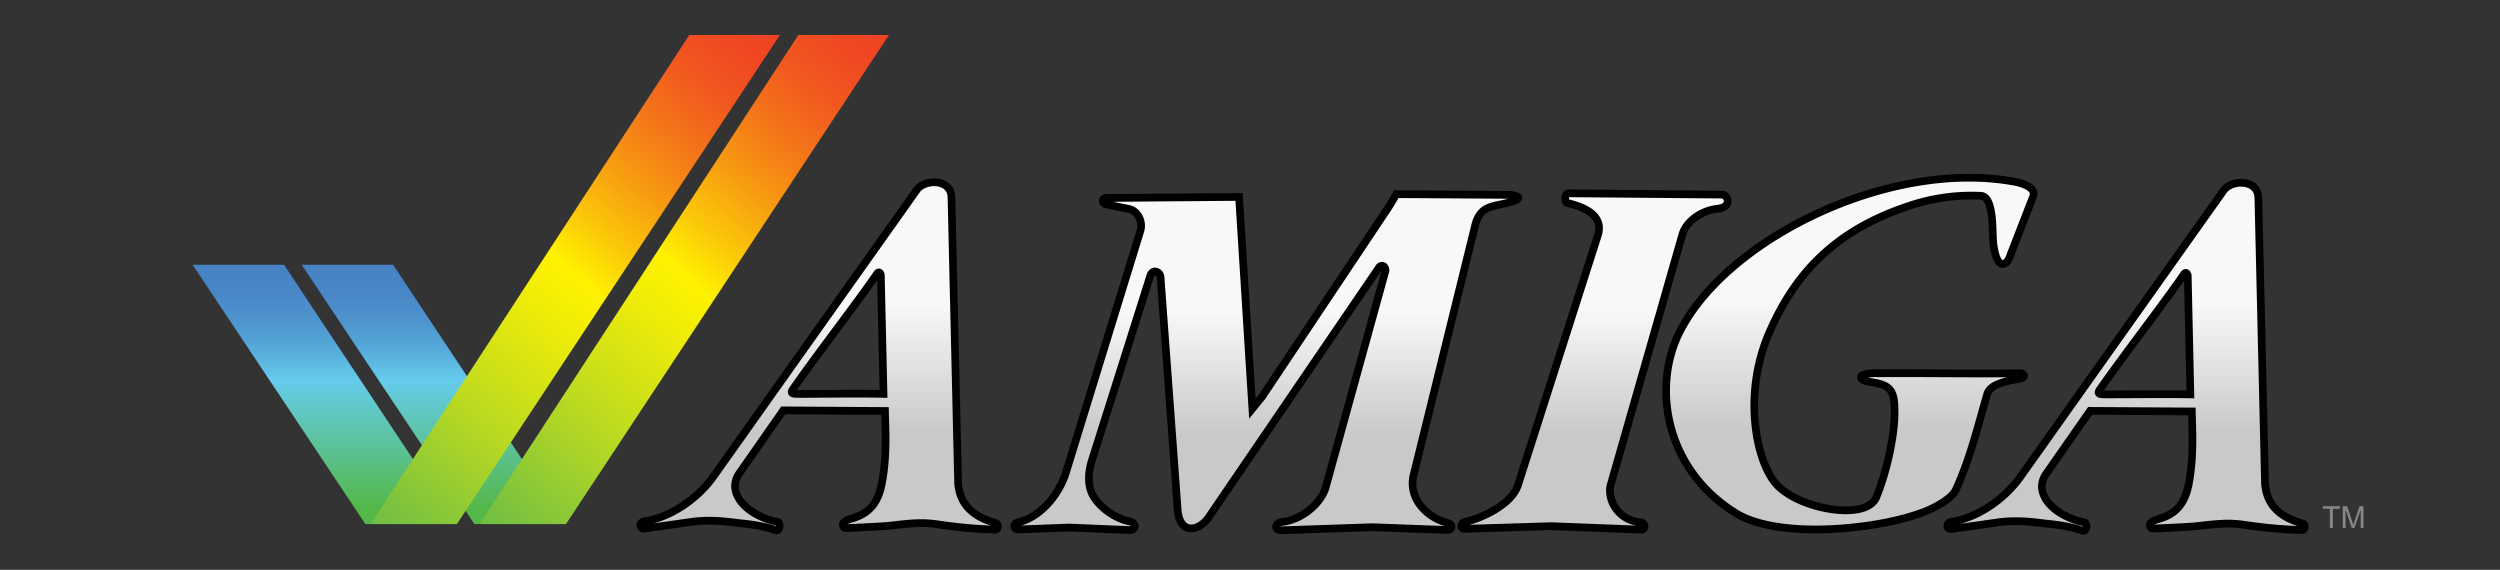
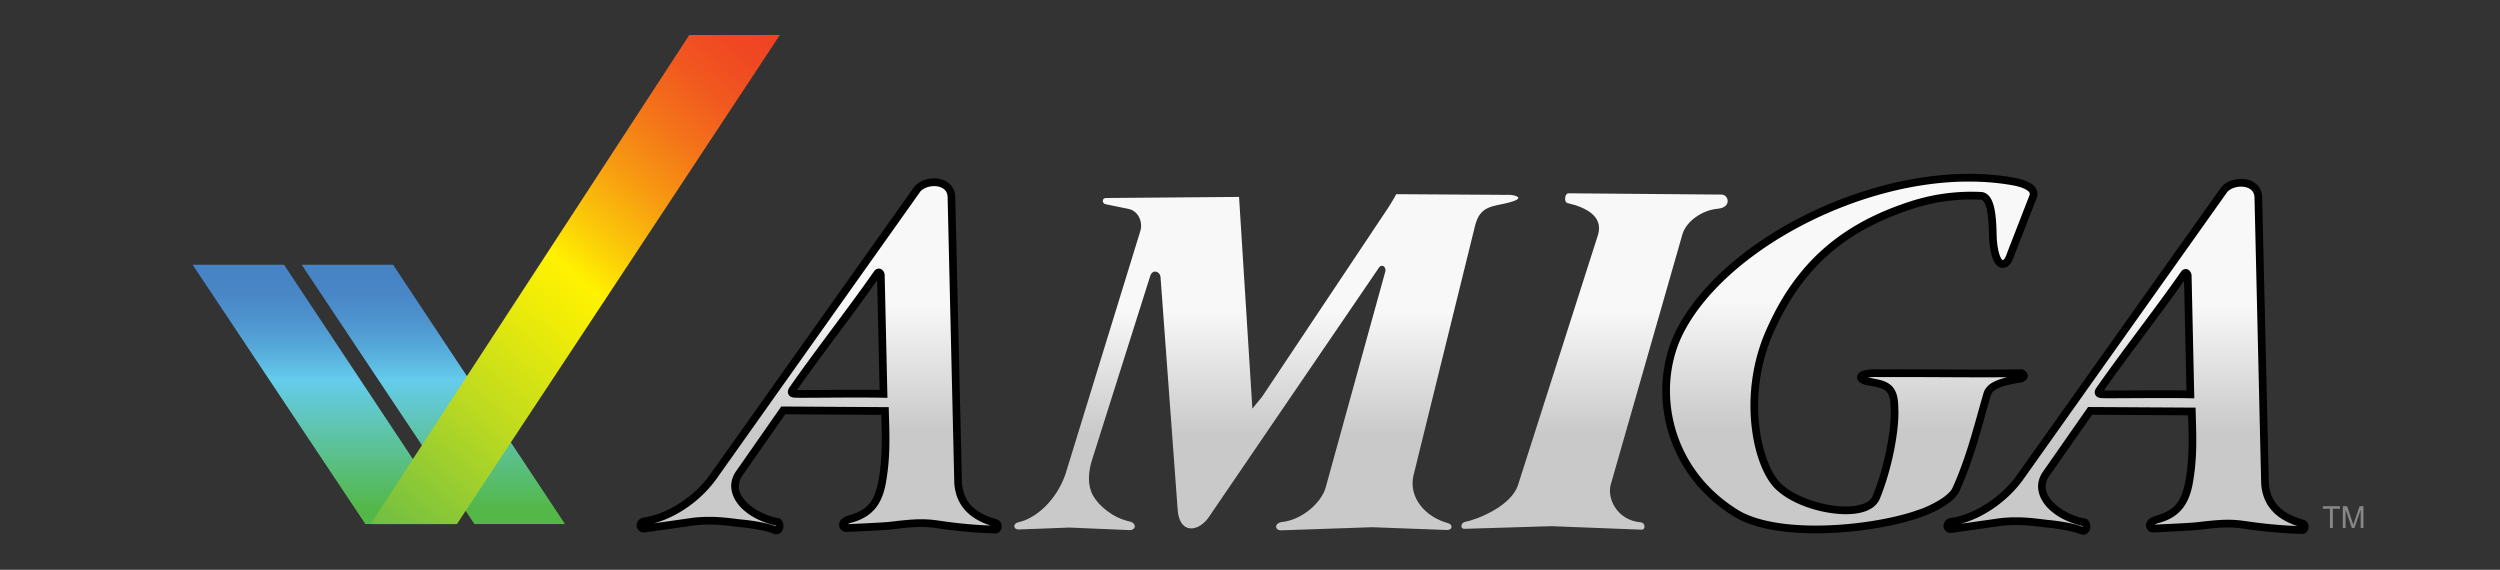
<svg xmlns="http://www.w3.org/2000/svg" width="566.929" height="129.21" xml:space="preserve">
  <rect width="100%" height="100%" fill="#333333" stroke="none" />
  <g transform="matrix(.868 0 0 .877 43.671 7.94)">
    <linearGradient id="a" gradientUnits="userSpaceOnUse" x1="280.519" y1="41.153" x2="280.519" y2="128.077">
      <stop offset=".35" style="stop-color:#f8f8f8" />
      <stop offset=".716" style="stop-color:#c9c9c9" />
    </linearGradient>
    <path d="m314.466 41.153 29.807.189c.568 0 4.658.663-.453 1.999-4.084 1.063-7.43.661-8.764 5.979l-16.086 64.575c-1.336 5.769 3.152 10.742 8.955 12.301 1.313.32 1.393 1.715-.158 1.8l-19.586-.724-23.795.805c-1.728 0-1.795-1.794.085-2.125 5.562-.567 10.478-5.151 11.548-8.913l15.643-56.077c.002-.846-.436-1.287-.914-1.287-.35 0-.723.236-.965.719l-44.044 63.917c-1.22 1.967-3.14 3.271-4.838 3.271-1.835 0-3.412-1.521-3.578-5.375l-4.433-59.588c-.048-.826-.744-1.454-1.438-1.454-.478 0-.956.297-1.222 1.029l-15.107 47.273c-1.237 3.593-1.325 7.104.147 9.646 1.463 2.611 5.229 5.803 9.64 6.701 1.714.412 1.628 2.125-.004 2.209l-15.824-.662-13.293.498c-1.561-.084-1.393-1.631.004-1.883 4.578-.979 9.826-5.638 12.205-12.267l19.571-62.897c.821-2.376-.476-5.236-2.852-5.804l-6.055-1.229c-1.063-.082-1.215-1.632.002-1.632l34.736-.282 3.482 54.755 2.548-3.1 33.147-49.172c.407-.665 1.391-2.214 1.889-3.195z" style="fill:url(#a)" />
-     <path d="M282.789 128.577a1.83 1.83 0 0 1-.715-1.438c.017-1.149 1.001-1.98 2.225-2.174l.027-.006.043-.004c5.083-.46 9.815-4.928 10.685-8.187l15.581-55.852-44.048 63.92c-1.372 2.18-3.473 3.711-5.686 3.744-1.196.013-2.412-.545-3.218-1.644-.812-1.096-1.27-2.636-1.359-4.66l-4.432-59.601c-.002-.292-.342-.518-.439-.512-.008.004-.017.004-.027.004-.037 0-.095 0-.245.327l-15.114 47.295c-.582 1.689-.889 3.343-.889 4.837 0 1.529.317 2.88.963 3.995 1.27 2.314 4.902 5.408 9.001 6.216 1.134.255 2.012 1.101 2.019 2.18.014 1.132-1.046 1.981-2.201 2l-.058.002-15.822-.661-13.303.497-.043-.002c-1.048-.002-2.078-.789-2.053-1.84.014-1.059.874-1.847 1.902-2.019 4.122-.852 9.223-5.29 11.461-11.587l19.579-62.925c.129-.373.193-.769.193-1.165.002-1.568-.99-3.044-2.298-3.332l-6.008-1.221c-1.043-.115-1.721-1.01-1.703-1.875-.004-.42.153-.885.506-1.231.35-.348.855-.52 1.343-.516l35.681-.288 3.382 53.167.906-1.1 33.1-49.101c.412-.671 1.393-2.221 1.85-3.125l.278-.551 30.42.192c.506.031 1.437.116 2.311.574.259.159.736.456.773 1.206-.077.897-.635 1.161-1.092 1.428-.51.261-1.194.496-2.195.759-2.138.547-3.968.733-5.244 1.334-1.258.611-2.148 1.451-2.799 3.92l-16.082 64.559a7.912 7.912 0 0 0-.214 1.815c-.026 4.268 3.657 8.002 8.43 9.287.945.224 1.738.93 1.759 1.943.005 1.096-1.052 1.819-2.095 1.827l-.054.002-19.602-.725-23.782.804h-.012c-.596.005-1.151-.152-1.586-.492zm1.562-1.503 23.838-.806 18.807.695c-5.114-1.617-9.239-5.779-9.265-11.028a9.952 9.952 0 0 1 .268-2.284l16.087-64.575c.683-2.847 2.131-4.465 3.902-5.25 1.749-.792 3.635-.937 5.578-1.453l.14-.037-28.643-.181c-.553.99-1.303 2.17-1.656 2.75l-33.172 49.208-4.192 5.097-3.583-56.34-31.957.258 4.446.904c2.441.607 3.862 2.942 3.866 5.286 0 .607-.095 1.223-.292 1.788l-19.583 62.938c-2.42 6.682-7.531 11.459-12.446 12.784l12.593-.472 15.813.661a.827.827 0 0 0 .205-.042.946.946 0 0 0-.394-.186c-4.758-.995-8.658-4.285-10.307-7.18-.852-1.47-1.225-3.183-1.225-4.983 0-1.766.356-3.627.99-5.467l15.12-47.31c.332-1.016 1.245-1.716 2.163-1.689 1.289.031 2.329 1.038 2.435 2.381l4.434 59.619c.075 1.801.489 2.948.963 3.576.485.626.974.827 1.617.841 1.181.033 2.919-1.042 4.013-2.839l44.007-63.864c.364-.692 1.033-1.2 1.825-1.204a1.817 1.817 0 0 1 1.42.707c.338.433.493.984.491 1.575l.002.006v.139l-15.682 56.211c-1.266 4.242-6.329 8.924-12.339 9.625a1.426 1.426 0 0 0-.419.131c.039.007.083.01.132.01z" />
  </g>
  <g transform="matrix(.868 0 0 .877 43.671 7.94)">
    <linearGradient id="b" gradientUnits="userSpaceOnUse" x1="366.273" y1="40.928" x2="366.273" y2="127.911">
      <stop offset=".35" style="stop-color:#f8f8f8" />
      <stop offset=".716" style="stop-color:#c9c9c9" />
    </linearGradient>
    <path d="m359.425 40.928 40.012.331c1.883 0 2.766 3.332-1 3.664-4.02.354-8.225 3.215-9.213 6.641l-18.748 64.8c-.904 3.438 1.594 9.183 8.051 9.669 1.063.246 1.061 1.877.08 1.877l-23.631-.906-22.697.686c-1.232 0-.896-1.629.154-1.795 3.111-.567 12.154-4.076 13.879-9.634l20.902-64.692c1.309-4.656-3.016-6.949-7.922-8.095-1.062-.17-.845-2.463.133-2.546z" style="fill:url(#b)" />
-     <path d="m378.567 128.909-23.601-.905-22.688.684c-.466.007-.964-.152-1.31-.503a1.678 1.678 0 0 1-.48-1.199c.017-.946.649-1.87 1.765-2.074 1.394-.249 4.396-1.25 7.141-2.83 2.772-1.573 5.256-3.759 5.967-6.128l20.89-64.654c.14-.494.198-.94.198-1.343-.011-1.41-.699-2.438-2.036-3.391-1.326-.927-3.256-1.631-5.328-2.112-.559-.099-.999-.5-1.203-.895a2.579 2.579 0 0 1-.295-1.237c.005-.481.103-.957.343-1.406.228-.432.7-.921 1.414-.984l.046-.002 40.049.33c1.554.023 2.613 1.308 2.615 2.68.033 1.493-1.355 2.853-3.528 2.98-3.64.282-7.577 3.06-8.341 5.923l-18.74 64.777a4.659 4.659 0 0 0-.148 1.201c.021 2.933 2.246 6.833 7.308 7.215l.069.006.079.019c1.071.253 1.595 1.223 1.581 2.029a1.92 1.92 0 0 1-.403 1.195c-.276.364-.781.626-1.323.626-.016-.002-.028-.002-.041-.002zm-1.452-2.057c-5.262-1.019-7.84-5.458-7.82-9.032 0-.594.07-1.17.221-1.734l18.747-64.799c1.214-3.99 5.686-6.932 10.086-7.36 1.625-.208 1.671-.715 1.704-.988 0-.357-.309-.678-.624-.68l-39.771-.328a1.133 1.133 0 0 0-.07.39c-.002.08.01.151.021.201 2.188.52 4.295 1.258 5.947 2.402 1.666 1.141 2.905 2.851 2.893 5.032a7.017 7.017 0 0 1-.282 1.921l-20.899 64.679c-1.018 3.199-3.918 5.548-6.878 7.26-2.466 1.408-4.993 2.362-6.781 2.833l21.378-.647z" />
  </g>
  <g transform="matrix(.868 0 0 .877 43.671 7.94)">
    <linearGradient id="c" gradientUnits="userSpaceOnUse" x1="432.982" y1="36.898" x2="432.982" y2="127.848">
      <stop offset=".35" style="stop-color:#f8f8f8" />
      <stop offset=".716" style="stop-color:#c9c9c9" />
    </linearGradient>
    <path d="M464.128 36.898c4.105 0 8.133.34 12.004 1.062 2.461.496 5.475 1.62 4.738 3.746l-5.906 15.057c-.467 1.534-1.244 2.462-2.031 2.462-1.094 0-2.207-1.792-2.551-6.244-.195-2.436.197-11.205-3.146-11.393a46.972 46.972 0 0 0-2.543-.067c-5.363 0-10.688.885-15.43 2.396-18.068 5.767-29.525 15.623-37.08 32.453-7.385 16.19-3.738 33.692 1.479 39.662 3.557 4.065 11.865 6.874 18.252 6.874 3.75 0 6.836-.971 7.904-3.225 3.457-8.307 5.133-18.494 4.809-23.15.014-5.647-2.201-6.086-6.41-6.866-2.951-.313-3.895-2.228 1.615-2.228.293 0 .604.006.936.02 1.771-.012 3.492-.018 5.189-.018 3.881 0 7.602.021 11.299.039 3.473.019 6.924.035 10.473.035 3.246 0 6.576-.017 10.072-.06.98.483.896.897-.088 1.384-5.973.896-8.352 2.043-8.924 4.254-2.311 7.85-4.383 16.438-8.123 24.488-1.33 2.883-7.605 5.626-9.648 6.204-6.354 2.263-16.916 4.063-26.975 4.063-8.072 0-15.822-1.16-20.813-4.184-18.713-11.438-22.078-33.127-14.438-47.428 11.331-21.274 45.469-39.336 75.336-39.336Z" style="fill:url(#c)" />
    <path d="M402.708 124.517c-12.916-7.888-18.738-20.608-18.732-32.545 0-5.78 1.356-11.39 3.934-16.207 11.65-21.742 45.962-39.819 76.22-39.867v2c-29.481-.048-63.445 17.999-74.457 38.811-2.409 4.504-3.695 9.795-3.695 15.264.008 11.303 5.468 23.312 17.77 30.837 4.69 2.859 12.321 4.049 20.296 4.038 9.934.005 20.445-1.794 26.701-4.025.903-.253 2.967-1.072 4.874-2.147 1.921-1.054 3.698-2.475 4.14-3.517 3.688-7.93 5.753-16.466 8.063-24.315.348-1.418 1.398-2.544 2.974-3.272.896-.426 1.977-.774 3.296-1.08-2.17.016-4.283.022-6.362.022-3.552 0-7.005-.017-10.478-.035-3.697-.017-7.416-.038-11.294-.038-1.695 0-3.413.006-5.23.017a21.893 21.893 0 0 0-.895-.019 11.744 11.744 0 0 0-2.105.139c.181.039.381.072.596.095l.027.002.05.009c2.085.4 3.839.667 5.237 1.815 1.408 1.185 1.998 3.086 1.989 5.981v.02c.026.392.038.818.038 1.275-.009 5.254-1.692 14.506-4.941 22.337-1.426 2.861-4.932 3.777-8.809 3.796-6.67-.038-15.076-2.803-19.005-7.216-3.354-3.879-5.881-11.648-5.9-20.854 0-6.263 1.207-13.178 4.262-19.878 7.631-17.053 19.421-27.189 37.688-32.994a52.431 52.431 0 0 1 15.735-2.443c.863 0 1.727.021 2.599.067 1.324.072 2.228 1.042 2.717 2.074.514 1.057.789 2.327.97 3.643.356 2.613.308 5.481.4 6.599.222 3.23.994 4.917 1.411 5.228.107.093.135.091.141.091 0 0 .002 0 .002.002 0-.008.122-.002.367-.295.233-.28.505-.785.707-1.459l.017-.05 5.898-15.034a.967.967 0 0 0 .059-.316c.021-.28-.248-.703-1.074-1.154-.789-.432-1.931-.771-2.958-.975-3.803-.709-7.77-1.044-11.818-1.044v-2c4.158 0 8.247.345 12.199 1.082 1.162.236 2.445.594 3.529 1.177 1.049.564 2.102 1.474 2.122 2.914.003.322-.057.642-.179 1l-5.9 15.043c-.543 1.631-1.344 2.999-2.969 3.109-1.16-.023-1.954-.897-2.465-2.036-.535-1.177-.903-2.83-1.083-5.127-.126-1.924-.031-7.288-1.171-9.513-.385-.741-.688-.939-1.033-.96a44.875 44.875 0 0 0-2.487-.065 50.395 50.395 0 0 0-15.126 2.348c-17.869 5.729-28.992 15.304-36.476 31.915-2.925 6.411-4.083 13.044-4.083 19.052-.02 8.812 2.548 16.308 5.405 19.537 3.184 3.719 11.396 6.57 17.499 6.532 3.624.019 6.29-1.007 6.98-2.609 3.12-7.475 4.78-16.659 4.771-21.523 0-.43-.015-.825-.036-1.177l-.002-.034v-.035s-.002 0-.002-.053c-.009-2.705-.526-3.821-1.276-4.451-.752-.662-2.193-1.001-4.285-1.374-.786-.09-1.463-.271-2.019-.551-.522-.29-1.14-.667-1.2-1.608-.005-.499.282-.927.579-1.162.305-.249.644-.398 1.044-.524.798-.242 1.866-.368 3.363-.371.307 0 .631.007.931.021a706.18 706.18 0 0 1 5.194-.019c3.885 0 7.607.022 11.305.04 3.473.019 6.921.035 10.467.035 3.243-.002 6.567-.017 10.061-.061l.236-.005.217.107c.512.289 1.158.554 1.251 1.559-.124 1.084-.796 1.293-1.333 1.617l-.144.071-.155.023c-2.944.438-4.961.947-6.205 1.548-1.251.619-1.675 1.173-1.908 2-2.302 7.813-4.382 16.457-8.174 24.623-.891 1.845-2.916 3.238-4.976 4.42-2.072 1.162-4.169 2.002-5.245 2.308-6.515 2.314-17.129 4.118-27.31 4.123-8.173-.009-16.044-1.142-21.336-4.329z" />
  </g>
  <path d="M528.366 119.74v-4.368h-1.616v-.586h3.888v.586h-1.621v4.367zM531.282 119.74v-4.953h.977l1.162 3.509c.107.325.185.57.235.733.055-.18.143-.446.26-.794l1.174-3.448h.873v4.952h-.624v-4.146l-1.427 4.146h-.585l-1.418-4.217v4.217z" style="fill:#878787;stroke-width:.873" />
  <g transform="matrix(.868 0 0 .877 43.671 7.94)">
    <linearGradient id="d" gradientUnits="userSpaceOnUse" x1="60.549" y1="-1452.352" x2="60.549" y2="-1385.286" gradientTransform="matrix(1 0 0 -1 2.35 -1325.893)">
      <stop offset=".06" style="stop-color:#53b848" />
      <stop offset=".555" style="stop-color:#65ccec" />
      <stop offset=".583" style="stop-color:#61c3e7" />
      <stop offset=".688" style="stop-color:#55a7d8" />
      <stop offset=".793" style="stop-color:#4d92cd" />
      <stop offset=".898" style="stop-color:#4886c6" />
      <stop offset="1" style="stop-color:#4682c4" />
    </linearGradient>
    <path style="fill:url(#d)" d="M97.306 126.459H73.637L28.491 59.393h23.887z" />
    <linearGradient id="e" gradientUnits="userSpaceOnUse" x1="72.555" y1="-1452.288" x2="179.013" y2="-1325.416" gradientTransform="matrix(1 0 0 -1 2.35 -1325.893)">
      <stop offset="0" style="stop-color:#6ebe44" />
      <stop offset=".001" style="stop-color:#6ebe44" />
      <stop offset=".245" style="stop-color:#bcda20" />
      <stop offset=".419" style="stop-color:#eceb09" />
      <stop offset=".505" style="stop-color:#fff200" />
      <stop offset=".578" style="stop-color:#fbca08" />
      <stop offset=".679" style="stop-color:#f79a11" />
      <stop offset=".775" style="stop-color:#f47419" />
      <stop offset=".864" style="stop-color:#f1581f" />
      <stop offset=".941" style="stop-color:#f04822" />
      <stop offset="1" style="stop-color:#ef4223" />
    </linearGradient>
-     <path style="fill:url(#e)" d="M97.553 126.459H74.98L158.261.001h23.669z" />
  </g>
  <g transform="matrix(.868 0 0 .877 43.671 7.94)">
    <linearGradient id="f" gradientUnits="userSpaceOnUse" x1="32.058" y1="-1452.351" x2="32.058" y2="-1385.286" gradientTransform="matrix(1 0 0 -1 2.35 -1325.893)">
      <stop offset=".06" style="stop-color:#53b848" />
      <stop offset=".555" style="stop-color:#65ccec" />
      <stop offset=".583" style="stop-color:#61c3e7" />
      <stop offset=".688" style="stop-color:#55a7d8" />
      <stop offset=".793" style="stop-color:#4d92cd" />
      <stop offset=".898" style="stop-color:#4886c6" />
      <stop offset="1" style="stop-color:#4682c4" />
    </linearGradient>
    <path style="fill:url(#f)" d="M68.816 126.458H45.147L0 59.393h23.889z" />
    <linearGradient id="g" gradientUnits="userSpaceOnUse" x1="44.064" y1="-1452.287" x2="150.521" y2="-1325.416" gradientTransform="matrix(1 0 0 -1 2.35 -1325.893)">
      <stop offset="0" style="stop-color:#6ebe44" />
      <stop offset=".001" style="stop-color:#6ebe44" />
      <stop offset=".245" style="stop-color:#bcda20" />
      <stop offset=".419" style="stop-color:#eceb09" />
      <stop offset=".505" style="stop-color:#fff200" />
      <stop offset=".578" style="stop-color:#fbca08" />
      <stop offset=".679" style="stop-color:#f79a11" />
      <stop offset=".775" style="stop-color:#f47419" />
      <stop offset=".864" style="stop-color:#f1581f" />
      <stop offset=".941" style="stop-color:#f04822" />
      <stop offset="1" style="stop-color:#ef4223" />
    </linearGradient>
    <path style="fill:url(#g)" d="M69.063 126.458H46.489L129.769 0h23.669z" />
  </g>
  <g transform="matrix(.868 0 0 .877 43.671 7.94)">
    <linearGradient id="h" gradientUnits="userSpaceOnUse" x1="163.706" y1="38.08" x2="163.706" y2="128.09">
      <stop offset=".35" style="stop-color:#f8f8f8" />
      <stop offset=".716" style="stop-color:#c9c9c9" />
    </linearGradient>
    <path d="m154.313 97.063-11.644 16.511c-3.452 5.399 3.078 11.04 10.279 12.354.66.513.548 2.163-.415 2.163-.105 0-.219-.02-.345-.063-.144-.063-2.86-1.194-9.034-1.771-1.652-.156-4.623-.663-8.245-.663a35.96 35.96 0 0 0-3.947.214l-13.024 1.834c-1.232-.082-1.229-1.551.002-1.882 6.293-.813 13.835-5.481 18.259-11.771l52.979-73.901c.875-1.269 2.745-2.007 4.565-2.007 2.279 0 4.474 1.158 4.517 3.887l1.745 73.983c.566 6.204 4.724 8.829 9.962 10.294.732.495.411 1.477-.086 1.645-.34-.007-6.801-.105-14.522-1.254-1.807-.267-3.22-.421-4.946-.421-1.493 0-3.221.116-5.64.373-3.029.32-1.598.366-13.862.91-.466.022-.919-.099-1.017-.888.109-.91 1.48-1.349 1.918-1.465 4.9-1.358 7.317-3.816 8.392-9.847 1.16-6.631.85-12.269.694-18.071zm19.08-4.322c2.696 0 5.234.015 7.125.056L179.816 62c-.133-.4-.313-.605-.519-.605-.169 0-.357.145-.546.439-6.558 9.313-15.59 20.729-22.065 29.973-.415.729-.001.979.98.979.157.015.688.02 1.498.02 1.393 0 3.607-.016 6.142-.027 2.534-.02 5.39-.038 8.087-.038" style="fill:url(#h)" />
    <path d="M152.533 129.088a2.04 2.04 0 0 1-.669-.114l-.036-.013-.039-.017c-.031-.015-2.65-1.127-8.73-1.695-1.722-.163-4.612-.656-8.149-.658a35.17 35.17 0 0 0-3.809.205l-13.125 1.848-.105-.006c-1.026-.017-1.9-.914-1.856-1.844-.006-.916.684-1.756 1.668-2.002l.064-.019.064-.006c5.928-.746 13.334-5.301 17.576-11.362l52.967-73.887c1.179-1.655 3.311-2.422 5.39-2.438 1.305.002 2.629.323 3.696 1.121 1.074.79 1.809 2.118 1.819 3.742l1.744 73.946c.572 5.681 4.13 7.903 9.232 9.391l.155.043.135.092c.586.381.885 1.055.87 1.616-.029.767-.35 1.46-1.189 1.803l-.166.058-.18-.004c-.354-.007-6.859-.105-14.648-1.262-1.79-.266-3.135-.411-4.799-.411-1.44-.002-3.133.112-5.535.367-2.978.314-1.688.373-13.937.914-.072.002-.116 0-.128 0-.325.002-.788-.054-1.208-.384-.423-.333-.645-.857-.705-1.38l-.015-.122.015-.12c.139-.966.814-1.474 1.328-1.776a5.498 5.498 0 0 1 1.316-.532c4.65-1.38 6.546-3.232 7.675-9.058.661-3.779.835-7.231.835-10.606 0-2.11-.069-4.192-.13-6.297l-25.096-.154-11.318 16.047c-.563.883-.792 1.712-.793 2.526-.135 3.433 4.824 7.333 10.41 8.303l.238.043.195.151c.632.521.792 1.2.804 1.826-.004.44-.096.895-.369 1.323-.253.419-.81.803-1.424.803l-.038-.001zm-9.287-3.827c5.473.512 8.313 1.454 9.117 1.759l.002-.058a.738.738 0 0 0-.013-.136c-5.933-1.258-11.505-5.107-11.634-10.188-.002-1.208.36-2.443 1.133-3.644l11.646-16.51.298-.428 28.075.173.027.967c.064 2.423.158 4.835.158 7.319.002 3.445-.178 7.028-.866 10.955-1.021 6.235-3.96 9.298-9.119 10.638-.183.035-.621.205-.905.375 11.97-.535 10.449-.57 13.503-.893 2.437-.259 4.2-.379 5.746-.379 1.786 0 3.268.163 5.093.433a122.74 122.74 0 0 0 12.971 1.201c-4.847-1.563-8.941-4.615-9.469-10.806l-.002-.033-1.747-74.025c-.031-1.098-.417-1.711-1.021-2.184-.609-.462-1.521-.721-2.495-.719-1.563-.019-3.17.692-3.753 1.589l-52.973 73.893c-4.064 5.747-10.508 10.144-16.537 11.712l10.37-1.461a37.376 37.376 0 0 1 4.06-.222c3.703.002 6.756.522 8.335.672zm11.061-27.199.006-.998zm26.189-4.267a353.844 353.844 0 0 0-7.104-.054V91.74c2.232 0 4.356.01 6.102.036l-.646-28.35c-6.368 8.949-14.75 19.6-20.933 28.37.228.005.685.01 1.249.008 1.386 0 3.602-.015 6.136-.026 2.534-.019 5.392-.037 8.093-.037v2.001c-2.693-.002-5.547.017-8.083.035-2.534.011-4.747.027-6.146.027-.815-.002-1.295-.002-1.576-.021-.396-.006-.752-.032-1.145-.188-.41-.114-.957-.705-.918-1.313.006-.403.139-.696.292-.972l.024-.045.025-.033c6.5-9.281 15.533-20.696 22.043-29.94.269-.385.603-.852 1.386-.897.452-.006.843.251 1.044.5.214.251.33.512.425.79l.046.143.731 31.991z" />
  </g>
  <g transform="matrix(.868 0 0 .877 43.671 7.94)">
    <linearGradient id="i" gradientUnits="userSpaceOnUse" x1="505.14" y1="38.209" x2="505.14" y2="128.211">
      <stop offset=".35" style="stop-color:#f8f8f8" />
      <stop offset=".716" style="stop-color:#c9c9c9" />
    </linearGradient>
    <path d="M551.406 126.374c.732.481.398 1.464-.086 1.632-.34-.006-6.801-.105-14.521-1.238-1.834-.271-3.254-.43-5.002-.43-1.479 0-3.188.113-5.584.366-3.041.317-1.598.364-13.877.91-.457.021-.904-.099-1.002-.888.107-.908 1.48-1.338 1.906-1.467 4.908-1.348 7.326-3.814 8.404-9.845 1.158-6.618.838-12.256.684-18.069l-26.588-.152-11.645 16.512c-3.439 5.393 3.09 11.023 10.289 12.338.662.521.539 2.168-.422 2.168a1.14 1.14 0 0 1-.352-.063c-.146-.061-2.859-1.184-9.021-1.773-1.65-.156-4.625-.662-8.246-.662-1.248 0-2.57.059-3.945.213l-13.035 1.834c-1.221-.084-1.219-1.551.004-1.881 6.305-.814 13.834-5.472 18.27-11.771l52.98-73.885c.875-1.274 2.744-2.013 4.563-2.013 2.281 0 4.48 1.163 4.521 3.891l1.744 73.972c.555 6.21 4.724 8.823 9.961 10.301zm-36.614-33.501c2.705 0 5.256.016 7.152.057l-.689-30.813c-.137-.4-.318-.605-.521-.605-.172 0-.355.144-.539.44-6.568 9.325-15.592 20.739-22.078 29.97-.404.732-.002.98.979.98.191.018.945.021 2.078.021 1.377 0 3.32-.012 5.516-.021 2.528-.013 5.393-.029 8.102-.029" style="fill:url(#i)" />
    <path d="M493.962 129.21a2.13 2.13 0 0 1-.656-.11l-.047-.015-.031-.013c-.063-.025-2.661-1.119-8.733-1.703-1.721-.164-4.616-.656-8.152-.658-1.217 0-2.501.058-3.807.204l-13.136 1.849-.106-.008c-1.025-.02-1.892-.918-1.847-1.844-.009-.913.679-1.751 1.66-2l.063-.019.066-.007c5.94-.747 13.335-5.289 17.586-11.362l52.968-73.869c1.179-1.661 3.311-2.429 5.388-2.446 1.308.002 2.633.323 3.7 1.121 1.075.792 1.812 2.122 1.82 3.746l1.744 73.939c.562 5.683 4.129 7.894 9.233 9.396l-.271.962.271-.962.146.04.13.085c.593.374.894 1.054.877 1.607-.036.773-.346 1.45-1.174 1.803l-.173.062-.183-.004c-.358-.006-6.86-.106-14.648-1.248-1.82-.271-3.171-.419-4.856-.419-1.427 0-3.101.11-5.48.361-2.988.313-1.685.371-13.947.915-.053.002-.093 0-.123 0-.32.002-.781-.053-1.203-.384-.425-.334-.644-.858-.701-1.383l-.015-.117.015-.121c.136-.968.815-1.474 1.325-1.774.533-.306 1.053-.461 1.308-.54 4.657-1.367 6.553-3.228 7.685-9.052.654-3.743.828-7.169.828-10.52 0-2.138-.072-4.247-.133-6.384l-25.098-.144-11.319 16.047c-.559.881-.786 1.707-.788 2.517-.134 3.429 4.824 7.327 10.415 8.3l.244.043.196.157c.622.52.781 1.195.792 1.817a2.436 2.436 0 0 1-.37 1.327c-.254.421-.81.807-1.428.807l-.035.001zm-9.279-3.83c5.496.524 8.346 1.477 9.11 1.765a.738.738 0 0 0-.01-.204c-5.934-1.259-11.505-5.105-11.636-10.182-.002-1.204.361-2.434 1.13-3.632l11.943-16.938 28.078.161.027.968c.062 2.451.159 4.891.159 7.404 0 3.419-.178 6.974-.857 10.868-1.025 6.231-3.965 9.305-9.101 10.625a4.075 4.075 0 0 0-.921.385c11.963-.536 10.435-.572 13.5-.892 2.414-.255 4.157-.372 5.688-.372 1.811 0 3.3.166 5.146.439a124.83 124.83 0 0 0 12.942 1.188c-4.831-1.574-8.92-4.615-9.437-10.805l-.004-.036-1.743-74.008c-.032-1.096-.416-1.711-1.023-2.185-.609-.465-1.524-.724-2.499-.722-1.559-.017-3.166.692-3.75 1.597l-52.975 73.877c-4.07 5.749-10.494 10.134-16.522 11.706l10.354-1.456a36.367 36.367 0 0 1 4.058-.219c3.707-.001 6.761.518 8.343.668zm-25.236 1.556-.003-.002.003.002zm62.474-33.008c-1.882-.04-4.43-.056-7.131-.056v-2c2.242 0 4.378.01 6.131.038l-.635-28.358c-6.378 8.958-14.751 19.604-20.941 28.36.297.007.975.013 1.828.011 1.37 0 3.314-.011 5.509-.021 2.53-.013 5.397-.029 8.108-.029v2c-2.705 0-5.567.016-8.099.028-2.193.01-4.138.022-5.519.022-1.137-.002-1.827 0-2.154-.023-.398-.007-.754-.032-1.149-.188-.416-.117-.953-.718-.911-1.313.004-.405.138-.692.282-.962l.025-.047.032-.044c6.511-9.265 15.535-20.68 22.045-29.921.26-.391.607-.873 1.391-.913.455-.004.839.253 1.039.497.214.249.331.507.429.786l.049.145.716 32.012zm-7.13-.056v.002z" />
  </g>
</svg>